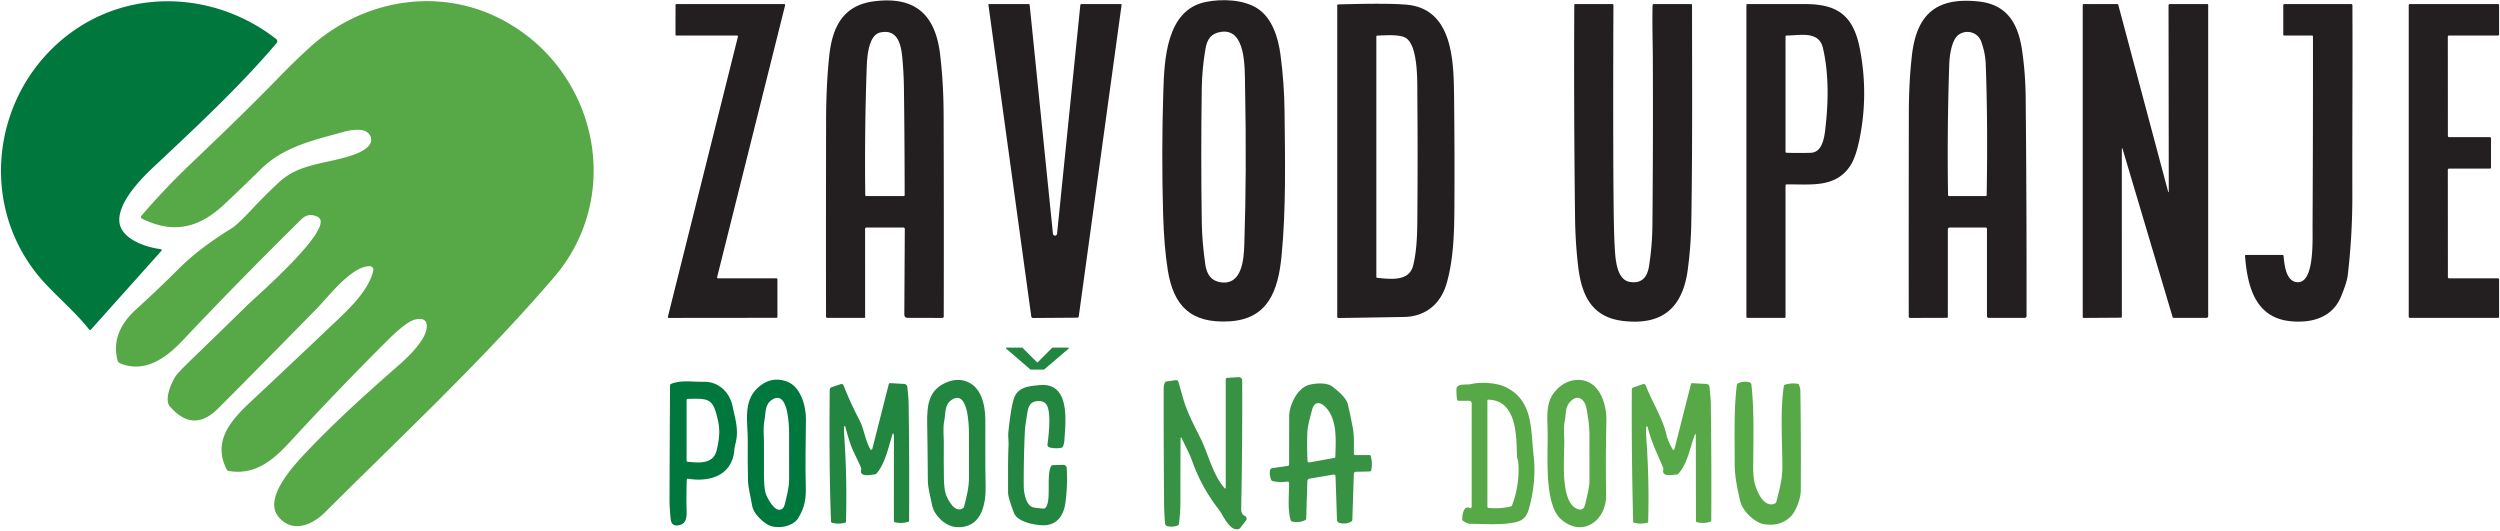
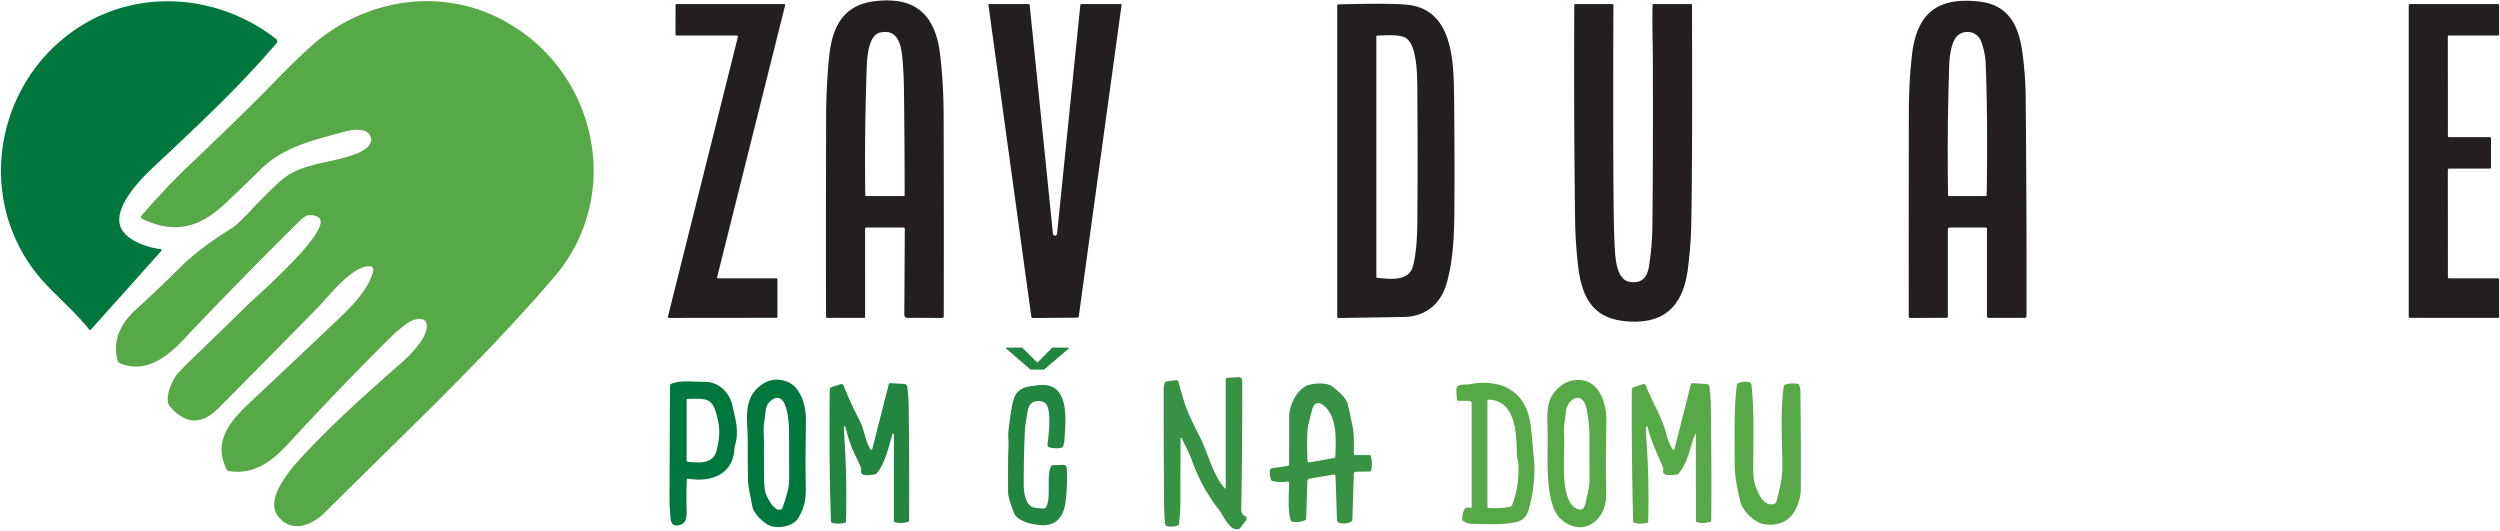
<svg xmlns="http://www.w3.org/2000/svg" version="1.1" viewBox="0.00 0.00 1390.00 295.00" width="1390.00" height="295.00">
-   <path fill="#231f20" d="   M 646.80 51.00   C 647.36 33.45 648.36 5.70 670.17 1.13   C 679.17 -0.76 691.67 -0.35 699.38 4.86   C 707.49 10.34 710.71 21.06 711.96 30.51   Q 714.06 46.27 714.22 62.19   C 714.50 88.73 715.11 116.07 712.52 142.50   C 710.64 161.65 705.02 177.43 683.52 178.67   C 662.25 179.90 652.42 170.24 649.26 150.02   Q 647.19 136.84 646.69 119.06   Q 645.72 85.03 646.80 51.00   Z   M 679.02 17.70   C 673.43 18.47 671.19 21.72 670.27 27.02   Q 668.35 38.01 668.18 49.18   Q 667.64 86.50 668.19 123.81   Q 668.34 134.29 670.15 147.03   C 670.92 152.45 673.39 156.34 679.16 157.01   C 690.81 158.35 691.57 143.49 691.83 136.00   Q 693.20 96.42 692.24 46.93   C 692.05 37.31 692.66 15.81 679.02 17.70   Z" />
  <path fill="#231f20" d="   M 502.29 126.50   L 481.75 126.50   A 0.76 0.75 0.0 0 0 480.99 127.25   L 481.01 176.33   A 0.42 0.41 90.0 0 1 480.60 176.75   L 459.99 176.75   A 0.72 0.72 0.0 0 1 459.27 176.03   Q 459.20 121.35 459.31 66.76   Q 459.34 47.69 461.01 31.51   C 462.65 15.52 468.36 2.94 486.06 0.71   C 508.91 -2.17 520.06 8.15 522.70 30.26   Q 524.60 46.12 524.66 64.19   Q 524.84 120.15 524.72 176.00   A 0.77 0.76 -0.0 0 1 523.95 176.76   L 504.76 176.73   Q 502.79 176.73 502.80 174.76   L 503.07 127.29   A 0.79 0.78 -90.0 0 0 502.29 126.50   Z   M 489.40 18.07   C 482.34 19.62 482.02 33.61 481.84 39.01   Q 480.65 73.67 481.09 108.41   Q 481.09 109.00 481.69 109.00   L 502.46 109.00   Q 502.99 109.00 502.99 108.47   Q 502.97 78.76 502.59 49.06   Q 502.48 40.65 501.70 32.25   C 501.01 24.88 499.19 15.91 489.40 18.07   Z" />
  <path fill="#231f20" d="   M 1084.03 126.50   A 1.03 1.03 0.0 0 0 1083.00 127.53   L 1083.00 176.23   Q 1083.00 176.71 1082.52 176.71   L 1062.00 176.77   A 0.74 0.74 0.0 0 1 1061.26 176.03   Q 1061.21 119.22 1061.32 62.51   Q 1061.35 45.43 1063.03 30.76   C 1065.68 7.67 1076.82 -1.69 1100.19 0.83   C 1116.57 2.60 1122.34 13.91 1124.40 28.77   Q 1126.16 41.47 1126.28 54.31   Q 1126.85 114.93 1126.76 175.73   A 1.02 1.02 0.0 0 1 1125.74 176.75   L 1105.75 176.75   A 1.00 1.00 0.0 0 1 1104.75 175.75   L 1104.75 127.25   A 0.75 0.75 0.0 0 0 1104.00 126.50   L 1084.03 126.50   Z   M 1089.10 19.23   C 1085.07 21.97 1083.94 31.16 1083.79 35.58   Q 1082.55 71.93 1083.11 108.37   Q 1083.12 109.00 1083.76 109.00   L 1103.98 109.00   Q 1104.57 109.00 1104.59 108.41   Q 1105.29 68.47 1104.06 35.50   Q 1103.83 29.46 1101.58 23.17   C 1099.69 17.91 1093.53 16.22 1089.10 19.23   Z" />
  <path fill="#00773d" d="   M 153.77 23.96   C 132.94 48.52 108.45 71.17 84.98 93.23   C 77.86 99.92 65.68 112.66 66.35 123.03   C 66.99 132.91 81.30 137.58 89.34 138.50   A 0.60 0.60 0.0 0 1 89.72 139.49   L 50.52 183.29   A 0.58 0.58 0.0 0 1 49.64 183.27   C 40.69 171.96 28.45 162.38 20.18 151.88   C -13.77 108.75 -2.17 45.28 43.38 15.44   C 77.41 -6.84 121.84 -3.12 153.54 21.69   A 1.59 1.58 -50.9 0 1 153.77 23.96   Z" />
  <path fill="#57a846" d="   M 299.42 164.03   C 262.08 206.22 220.43 245.24 180.52 285.02   C 173.27 292.25 161.95 296.59 154.54 286.96   C 146.88 277.00 162.37 259.81 169.39 252.37   C 187.00 233.70 204.22 218.41 222.54 202.30   Q 231.29 194.59 235.20 187.96   C 237.98 183.25 239.36 175.18 230.21 177.84   C 226.15 179.02 219.11 185.61 216.00 188.70   Q 187.98 216.60 161.21 245.71   C 152.05 255.67 141.99 264.30 127.35 261.89   A 1.90 1.89 -8.4 0 1 125.96 260.86   C 118.07 245.09 128.48 233.57 139.64 223.13   Q 164.05 200.30 188.26 177.26   C 195.55 170.33 205.40 160.49 207.56 150.34   A 1.93 1.93 0.0 0 0 205.73 148.01   C 195.52 147.73 182.58 165.03 175.94 171.78   Q 133.61 214.84 121.32 227.07   C 111.92 236.44 103.15 235.93 94.48 226.02   C 91.12 222.17 95.33 212.53 97.72 209.06   Q 99.22 206.87 107.12 199.25   Q 122.45 184.47 137.65 169.55   C 141.94 165.34 187.44 125.88 176.67 120.59   Q 171.50 118.05 167.63 121.87   Q 133.92 155.06 101.43 189.42   C 92.42 198.95 80.54 207.70 66.80 202.02   A 2.48 2.46 4.5 0 1 65.35 200.34   C 62.40 188.79 67.37 179.52 75.84 171.85   Q 87.90 160.91 99.41 149.40   Q 110.77 138.04 129.01 126.79   Q 132.03 124.93 140.69 115.70   Q 147.41 108.54 154.59 101.84   C 161.30 95.58 167.29 93.42 177.09 90.98   C 184.50 89.14 200.56 86.81 205.21 80.83   C 208.04 77.20 205.43 73.01 201.29 72.37   Q 196.87 71.68 190.91 73.36   C 173.94 78.11 157.91 81.41 144.92 94.17   Q 134.96 103.97 124.79 113.54   C 110.84 126.67 96.58 130.27 79.01 121.60   A 1.08 1.07 -56.6 0 1 78.67 119.93   Q 91.51 104.94 106.07 91.07   C 123.05 74.88 139.88 58.68 156.22 41.83   Q 163.20 34.63 171.75 26.78   C 200.70 0.21 242.61 -7.62 277.99 10.36   C 328.77 36.15 346.76 101.84 312.35 148.77   Q 309.54 152.61 299.42 164.03   Z" />
  <path fill="#231f20" d="   M 432.25 155.29   L 432.25 176.16   A 0.54 0.54 0.0 0 1 431.71 176.70   L 371.87 176.76   A 0.54 0.54 0.0 0 1 371.35 176.09   L 410.28 20.42   A 0.54 0.54 0.0 0 0 409.76 19.75   L 376.11 19.75   A 0.54 0.54 0.0 0 1 375.57 19.21   L 375.60 2.79   A 0.54 0.54 0.0 0 1 376.14 2.25   L 436.01 2.25   A 0.54 0.54 0.0 0 1 436.53 2.92   L 398.73 154.08   A 0.54 0.54 0.0 0 0 399.25 154.75   L 431.71 154.75   A 0.54 0.54 0.0 0 1 432.25 155.29   Z" />
  <path fill="#231f20" d="   M 623.59 2.84   L 599.80 175.85   Q 599.70 176.62 598.91 176.63   L 574.37 176.80   A 0.98 0.97 -4.0 0 1 573.39 175.95   L 549.57 2.74   Q 549.50 2.25 550.00 2.25   L 571.97 2.25   A 0.53 0.52 86.9 0 1 572.49 2.72   L 585.44 130.00   A 1.15 1.15 0.0 0 0 587.72 130.00   L 600.66 2.85   A 0.67 0.67 0.0 0 1 601.33 2.25   L 623.07 2.25   Q 623.67 2.25 623.59 2.84   Z" />
  <path fill="#231f20" d="   M 804.20 157.98   C 800.93 169.01 792.56 175.99 780.79 176.22   Q 762.49 176.57 744.30 176.81   A 0.79 0.78 89.3 0 1 743.50 176.02   L 743.50 3.01   Q 743.50 2.48 744.03 2.46   Q 771.06 1.67 781.90 2.59   C 808.30 4.83 808.25 34.91 808.48 55.07   Q 808.82 85.03 808.65 115.00   C 808.57 129.13 808.20 144.50 804.20 157.98   Z   M 765.69 154.47   C 773.90 155.32 783.58 156.40 785.75 147.50   C 788.03 138.17 788.00 127.81 788.07 118.00   Q 788.31 85.28 788.04 52.56   C 787.98 45.40 788.55 25.35 781.61 21.09   C 778.15 18.96 769.77 19.65 765.69 19.81   A 0.45 0.45 0.0 0 0 765.25 20.26   L 765.25 153.98   Q 765.25 154.43 765.69 154.47   Z" />
  <path fill="#231f20" d="   M 918.84 2.89   A 0.65 0.65 0.0 0 1 919.49 2.25   L 940.21 2.25   Q 940.77 2.25 940.77 2.81   C 940.78 43.07 941.03 83.33 940.37 123.56   Q 940.15 136.75 938.41 149.82   C 935.58 171.06 924.40 181.01 902.46 178.45   C 884.50 176.35 879.19 163.51 877.37 147.42   Q 875.90 134.48 875.74 121.43   Q 875.00 62.10 875.30 2.75   Q 875.30 2.25 875.80 2.25   L 896.48 2.25   A 0.59 0.59 0.0 0 1 897.07 2.84   Q 896.87 44.63 896.99 86.06   Q 897.11 125.29 897.69 135.50   C 898.05 141.84 898.18 155.41 906.11 156.73   Q 915.23 158.25 916.84 148.06   Q 918.63 136.77 918.74 125.31   Q 919.18 78.24 918.96 31.17   C 918.93 24.15 918.56 12.33 918.84 2.89   Z" />
-   <path fill="#231f20" d="   M 992.75 103.21   L 992.75 176.25   A 0.50 0.50 0.0 0 1 992.25 176.75   L 971.62 176.75   Q 971.00 176.75 971.00 176.13   L 971.00 2.76   A 0.51 0.51 0.0 0 1 971.51 2.25   Q 987.52 2.24 1003.75 2.26   C 1022.58 2.28 1030.75 9.41 1034.20 27.70   Q 1038.94 52.90 1033.83 77.66   Q 1031.77 87.61 1028.67 92.27   C 1020.47 104.58 1006.88 102.39 993.43 102.52   Q 992.75 102.53 992.75 103.21   Z   M 1006.68 84.96   C 1013.95 84.76 1014.55 74.65 1015.15 69.11   C 1016.63 55.32 1016.73 40.10 1013.51 26.52   C 1011.23 16.96 1000.54 19.75 993.26 19.75   A 0.51 0.51 0.0 0 0 992.75 20.26   L 992.75 84.28   Q 992.75 84.92 993.39 84.94   Q 1000.21 85.14 1006.68 84.96   Z" />
-   <path fill="#231f20" d="   M 1180.10 82.63   A 0.18 0.18 0.0 0 0 1179.74 82.68   L 1179.75 176.06   Q 1179.75 176.63 1179.19 176.63   L 1158.64 176.77   Q 1158.00 176.77 1158.00 176.13   L 1158.00 2.75   A 0.50 0.50 0.0 0 1 1158.50 2.25   L 1177.20 2.25   A 0.58 0.57 -7.1 0 1 1177.76 2.68   L 1205.53 106.74   A 0.16 0.16 0.0 0 0 1205.84 106.70   L 1205.71 3.02   A 0.77 0.77 0.0 0 1 1206.48 2.25   L 1227.12 2.25   Q 1227.75 2.25 1227.75 2.87   L 1227.75 175.75   A 1.00 1.00 0.0 0 1 1226.75 176.75   L 1208.56 176.75   Q 1208.11 176.75 1207.98 176.32   L 1180.10 82.63   Z" />
-   <path fill="#231f20" d="   M 1285.79 124.69   Q 1286.06 72.45 1286.01 20.26   A 0.52 0.51 89.4 0 0 1285.50 19.75   L 1270.00 19.75   A 0.50 0.50 0.0 0 1 1269.50 19.25   L 1269.50 3.00   Q 1269.50 2.25 1270.25 2.25   L 1307.27 2.25   A 0.67 0.67 0.0 0 1 1307.94 2.92   C 1308.11 38.09 1307.82 73.30 1307.90 108.52   Q 1307.95 130.83 1305.36 153.00   Q 1304.92 156.84 1301.61 164.90   C 1296.77 176.71 1285.18 179.73 1273.58 178.60   C 1253.58 176.66 1249.52 158.59 1248.24 142.30   Q 1248.20 141.75 1248.75 141.75   L 1269.01 141.75   A 0.64 0.64 0.0 0 1 1269.65 142.32   C 1270.15 146.97 1270.84 156.41 1277.21 156.89   C 1286.93 157.63 1285.74 133.70 1285.79 124.69   Z" />
  <path fill="#231f20" d="   M 1389.50 155.40   L 1389.50 176.10   A 0.65 0.65 0.0 0 1 1388.85 176.75   L 1339.90 176.75   A 0.65 0.65 0.0 0 1 1339.25 176.10   L 1339.25 2.90   A 0.65 0.65 0.0 0 1 1339.90 2.25   L 1388.85 2.25   A 0.65 0.65 0.0 0 1 1389.50 2.90   L 1389.50 19.10   A 0.65 0.65 0.0 0 1 1388.85 19.75   L 1361.64 19.75   A 0.65 0.65 0.0 0 0 1360.99 20.40   L 1361.02 75.60   A 0.65 0.65 0.0 0 0 1361.67 76.25   L 1384.35 76.25   A 0.65 0.65 0.0 0 1 1385.00 76.90   L 1385.00 93.10   A 0.65 0.65 0.0 0 1 1384.35 93.75   L 1361.64 93.75   A 0.65 0.65 0.0 0 0 1360.99 94.40   L 1361.03 154.10   A 0.65 0.65 0.0 0 0 1361.68 154.75   L 1388.85 154.75   A 0.65 0.65 0.0 0 1 1389.50 155.40   Z" />
  <path fill="#228640" d="   M 576.98 201.39   L 585.03 193.35   A 0.33 0.33 0.0 0 1 585.27 193.25   L 593.94 193.25   A 0.33 0.33 0.0 0 1 594.16 193.83   L 580.57 205.42   A 0.33 0.33 0.0 0 1 580.36 205.50   L 573.09 205.50   A 0.33 0.33 0.0 0 1 572.88 205.42   L 559.42 193.83   A 0.33 0.33 0.0 0 1 559.64 193.25   L 568.23 193.25   A 0.33 0.33 0.0 0 1 568.47 193.35   L 576.52 201.39   A 0.33 0.33 0.0 0 0 576.98 201.39   Z" />
  <path fill="#389243" d="   M 656.39 243.57   Q 656.30 261.28 656.30 279.25   Q 656.30 285.29 655.45 291.39   Q 655.37 291.93 654.87 292.13   Q 652.05 293.26 649.00 292.55   A 1.57 1.57 0.0 0 1 647.80 291.18   Q 647.26 285.36 647.22 279.69   Q 646.92 235.27 647.01 215.50   Q 647.02 214.24 647.67 212.76   Q 647.93 212.17 648.56 212.08   L 653.78 211.35   A 1.28 1.27 78.3 0 1 655.18 212.27   Q 656.57 217.15 657.87 221.68   C 660.08 229.42 663.99 236.60 667.53 243.76   C 671.71 252.19 674.36 264.07 680.79 271.32   Q 681.50 272.12 681.50 271.05   L 681.50 211.05   Q 681.50 210.12 682.44 210.06   L 688.64 209.70   A 1.91 1.91 0.0 0 1 690.66 211.60   Q 690.81 247.36 690.10 282.95   C 690.07 284.48 690.64 286.30 692.05 286.81   A 1.66 1.66 0.0 0 1 692.79 289.38   L 689.50 293.60   Q 689.15 294.06 688.58 294.19   C 683.51 295.32 680.28 286.66 677.71 283.38   Q 668.11 271.11 662.88 256.44   C 661.23 251.83 658.94 247.83 656.96 243.45   A 0.30 0.30 0.0 0 0 656.39 243.57   Z" />
-   <path fill="#00773d" d="   M 426.64 291.58   C 423.11 289.39 418.79 285.21 418.16 281.05   C 417.44 276.25 415.99 271.65 415.88 266.92   Q 415.64 255.96 415.75 245.00   C 415.85 235.14 412.88 223.34 421.33 215.58   Q 428.51 208.98 437.26 212.03   C 445.34 214.85 448.16 225.92 448.10 233.32   C 448.00 245.50 447.69 257.70 448.00 269.89   C 448.19 277.11 447.64 281.75 443.82 288.05   C 440.79 293.04 431.37 294.52 426.64 291.58   Z   M 425.64 274.07   C 426.41 276.70 431.01 285.68 434.86 282.93   Q 435.91 282.19 436.38 280.18   C 437.47 275.56 438.74 271.33 438.75 266.51   Q 438.77 253.58 438.73 240.64   C 438.72 236.71 438.27 216.41 429.24 222.26   C 425.04 224.98 425.88 229.46 425.00 233.95   C 424.21 237.98 424.77 242.59 424.75 245.64   Q 424.72 254.99 424.77 264.28   Q 424.80 271.19 425.64 274.07   Z" />
-   <path fill="#228640" d="   M 531.50 293.05   C 525.61 292.62 519.34 286.55 518.25 280.89   C 517.35 276.24 515.91 271.66 515.88 266.96   Q 515.79 251.27 515.50 235.59   C 515.31 224.69 516.51 216.25 527.06 212.29   Q 532.04 210.41 536.65 211.83   C 545.39 214.52 547.79 224.68 547.85 233.32   C 547.93 245.45 547.69 257.60 548.01 269.73   C 548.28 280.18 545.84 294.10 531.50 293.05   Z   M 525.88 274.78   C 526.95 277.95 531.12 285.81 535.56 282.41   Q 535.93 282.12 536.04 281.67   C 537.37 276.26 538.75 271.34 538.75 265.63   Q 538.76 253.14 538.73 240.65   C 538.73 236.72 538.27 216.41 529.24 222.26   C 525.03 224.98 525.90 229.46 525.00 233.95   C 524.19 238.02 524.78 242.84 524.76 245.80   Q 524.67 255.77 524.81 265.70   Q 524.90 271.85 525.88 274.78   Z" />
+   <path fill="#00773d" d="   M 426.64 291.58   C 423.11 289.39 418.79 285.21 418.16 281.05   C 417.44 276.25 415.99 271.65 415.88 266.92   Q 415.64 255.96 415.75 245.00   C 415.85 235.14 412.88 223.34 421.33 215.58   Q 428.51 208.98 437.26 212.03   C 445.34 214.85 448.16 225.92 448.10 233.32   C 448.00 245.50 447.69 257.70 448.00 269.89   C 448.19 277.11 447.64 281.75 443.82 288.05   C 440.79 293.04 431.37 294.52 426.64 291.58   Z   M 425.64 274.07   C 426.41 276.70 431.01 285.68 434.86 282.93   C 437.47 275.56 438.74 271.33 438.75 266.51   Q 438.77 253.58 438.73 240.64   C 438.72 236.71 438.27 216.41 429.24 222.26   C 425.04 224.98 425.88 229.46 425.00 233.95   C 424.21 237.98 424.77 242.59 424.75 245.64   Q 424.72 254.99 424.77 264.28   Q 424.80 271.19 425.64 274.07   Z" />
  <path fill="#57a846" d="   M 867.86 288.65   C 857.84 279.76 861.03 250.06 860.44 237.64   C 860.16 231.76 859.90 224.53 863.17 219.56   C 865.99 215.27 870.41 211.93 875.58 211.33   C 888.82 209.82 893.42 223.98 893.16 234.25   Q 892.65 254.75 893.01 275.26   C 893.27 289.33 879.89 299.32 867.86 288.65   Z   M 877.44 283.13   C 880.35 284.04 881.12 281.73 881.63 279.28   C 882.50 275.17 883.74 271.37 883.74 267.16   Q 883.77 253.92 883.73 240.68   C 883.72 236.11 882.87 231.81 882.16 227.33   C 881.41 222.63 877.70 218.65 873.24 223.12   C 869.95 226.43 870.86 230.10 869.99 234.18   C 869.15 238.15 869.79 242.99 869.76 245.81   C 869.62 257.11 867.55 280.03 877.44 283.13   Z" />
  <path fill="#00773d" d="   M 381.86 266.78   Q 381.53 275.30 381.75 283.82   C 381.86 287.95 381.57 291.62 376.68 292.13   Q 373.29 292.49 372.88 288.45   Q 372.24 282.07 372.25 277.50   Q 372.35 245.88 372.54 214.31   A 0.95 0.94 -11.2 0 1 373.13 213.44   C 378.63 211.20 384.47 212.37 391.44 212.27   C 399.58 212.15 405.67 218.11 407.28 225.75   C 408.81 232.99 410.88 239.03 408.98 246.50   Q 408.40 248.76 408.34 249.71   C 407.36 264.16 395.05 268.21 382.59 266.18   Q 381.88 266.06 381.86 266.78   Z   M 382.39 256.74   C 388.80 257.38 396.64 258.12 398.48 250.28   C 399.82 244.60 400.50 239.72 399.19 233.78   C 396.52 221.69 394.46 221.41 382.40 221.79   Q 381.75 221.81 381.75 222.46   L 381.75 256.04   Q 381.75 256.68 382.39 256.74   Z" />
  <path fill="#57a846" d="   M 980.76 291.44   C 975.74 290.64 968.84 284.25 967.55 278.65   C 965.91 271.48 964.45 264.90 964.48 257.37   C 964.53 243.23 963.93 227.91 965.71 213.93   Q 965.78 213.39 966.26 213.16   Q 969.34 211.74 972.64 212.55   A 1.52 1.51 -86.4 0 1 973.78 213.85   C 975.45 228.61 974.83 244.44 974.78 259.31   Q 974.76 265.76 975.71 269.06   C 976.94 273.31 980.65 282.52 986.75 280.01   A 1.62 1.61 85.8 0 0 987.68 278.93   C 989.33 272.41 990.97 266.66 990.98 259.80   C 991.00 245.27 989.72 228.93 991.80 214.63   A 0.91 0.91 0.0 0 1 992.43 213.89   Q 995.93 212.80 999.59 213.40   A 0.90 0.88 -4.4 0 1 1000.28 213.98   Q 1000.98 216.01 1001.00 217.06   Q 1001.42 245.02 1001.22 272.98   C 1001.19 277.21 998.56 284.35 995.50 287.32   Q 989.76 292.88 980.76 291.44   Z" />
  <path fill="#57a846" d="   M 813.30 289.47   A 0.63 0.62 -75.8 0 1 813.01 288.98   C 812.90 287.10 813.57 280.66 817.13 282.45   A 0.77 0.77 0.0 0 0 818.25 281.76   L 818.25 224.18   A 1.33 1.33 0.0 0 0 816.92 222.85   L 810.97 222.86   A 0.88 0.87 85.5 0 1 810.10 222.11   Q 809.78 219.93 809.78 216.50   C 809.79 212.89 815.45 214.17 817.94 213.55   C 823.43 212.20 832.37 212.87 837.11 215.20   C 852.59 222.78 850.97 238.54 852.68 253.12   Q 854.33 267.28 850.19 282.50   C 848.97 286.97 847.11 289.39 842.52 290.38   C 834.76 292.05 825.69 291.28 817.73 291.24   C 815.82 291.23 814.87 290.41 813.30 289.47   Z   M 843.42 253.29   C 843.12 242.55 843.37 222.59 827.55 222.21   Q 827.00 222.19 827.00 222.75   L 827.00 281.75   A 0.64 0.63 3.0 0 0 827.57 282.38   Q 833.86 283.02 839.99 281.61   Q 840.49 281.49 840.68 281.01   Q 845.10 269.41 844.15 257.02   C 844.05 255.76 843.45 254.47 843.42 253.29   Z" />
  <path fill="#228640" d="   M 496.67 241.08   A 0.21 0.21 0.0 0 0 496.30 241.13   C 494.14 248.11 492.17 257.79 487.31 263.32   Q 486.98 263.69 486.49 263.74   C 484.28 263.96 477.70 265.59 478.81 261.08   A 1.49 1.49 0.0 0 0 478.75 260.16   C 476.89 255.63 474.27 251.01 472.83 246.80   Q 471.23 242.14 470.01 237.23   A 0.39 0.38 38.8 0 0 469.25 237.31   Q 469.21 239.55 469.38 241.99   Q 471.04 265.99 470.37 290.04   A 0.63 0.62 83.7 0 1 469.91 290.62   Q 466.26 291.62 462.65 290.67   A 0.83 0.83 0.0 0 1 462.04 289.90   C 461.12 265.50 461.11 241.16 461.31 216.79   A 1.62 1.60 81.2 0 1 462.41 215.27   L 467.46 213.58   A 1.26 1.26 0.0 0 1 469.03 214.31   Q 472.81 223.95 477.73 233.33   C 480.49 238.58 480.86 244.33 483.88 249.77   A 0.61 0.61 0.0 0 0 485.00 249.62   L 494.17 213.55   A 0.70 0.70 0.0 0 1 494.90 213.02   L 502.73 213.46   A 1.87 1.86 88.9 0 1 504.48 215.15   C 504.77 218.22 505.15 221.27 505.20 224.36   Q 505.66 256.87 505.46 289.39   Q 505.46 289.97 504.90 290.14   Q 501.32 291.22 497.66 290.39   A 0.85 0.84 6.5 0 1 497.00 289.57   Q 496.99 265.88 497.02 242.26   Q 497.02 241.61 496.67 241.08   Z" />
  <path fill="#57a846" d="   M 942.20 242.12   C 939.60 248.82 938.34 257.73 933.15 263.46   Q 932.81 263.83 932.30 263.85   C 930.07 263.95 923.76 265.48 924.80 261.10   A 1.72 1.70 41.0 0 0 924.72 260.08   C 921.40 252.03 918.11 245.86 916.09 237.38   A 0.40 0.40 0.0 0 0 915.30 237.45   Q 915.11 240.27 915.34 243.44   Q 917.03 266.70 916.39 290.03   A 0.64 0.63 -6.6 0 1 915.91 290.63   Q 912.27 291.58 908.66 290.67   Q 908.05 290.52 908.03 289.89   C 907.42 265.35 907.13 240.95 907.29 216.40   A 0.95 0.95 0.0 0 1 907.92 215.52   L 913.45 213.58   A 1.28 1.28 0.0 0 1 915.07 214.34   C 918.59 223.66 924.39 232.30 926.58 241.84   C 927.27 244.85 928.52 247.16 929.92 249.79   A 0.58 0.58 0.0 0 0 931.00 249.66   L 940.17 213.58   A 0.71 0.71 0.0 0 1 940.91 213.04   L 948.72 213.46   A 1.87 1.86 88.6 0 1 950.48 215.14   C 950.77 218.21 951.15 221.27 951.20 224.36   Q 951.66 256.86 951.46 289.37   Q 951.46 289.94 950.92 290.11   Q 947.25 291.28 943.53 290.34   Q 942.95 290.19 942.95 289.60   L 942.88 242.25   Q 942.88 240.37 942.20 242.12   Z" />
  <path fill="#389243" d="   M 716.74 268.59   A 0.86 0.86 0.0 0 0 715.75 267.75   Q 711.65 268.38 707.57 267.48   Q 707.02 267.35 706.80 266.84   Q 705.72 264.33 706.09 261.59   A 1.53 1.53 0.0 0 1 707.38 260.29   L 716.12 259.01   A 0.72 0.72 0.0 0 0 716.74 258.30   Q 716.76 244.95 716.77 231.69   C 716.78 225.17 721.37 215.62 727.99 213.94   C 731.68 213.01 737.84 212.56 740.94 215.03   C 743.92 217.39 748.60 221.16 749.47 225.01   Q 750.86 231.12 752.05 237.27   C 753.02 242.26 752.75 247.20 752.75 252.27   A 0.74 0.73 -0.0 0 0 753.49 253.00   L 761.48 253.00   A 0.68 0.68 0.0 0 1 762.13 253.49   Q 763.23 257.43 762.39 261.45   A 0.90 0.89 5.4 0 1 761.54 262.15   L 754.10 262.30   Q 752.77 262.32 752.73 263.65   L 751.89 289.08   A 1.07 1.06 76.8 0 1 751.34 289.98   Q 748.26 291.66 744.76 290.75   A 1.88 1.87 -83.8 0 1 743.36 289.00   L 742.56 264.99   Q 742.52 263.67 741.22 263.89   L 728.15 266.12   A 1.52 1.51 -4.0 0 0 726.89 267.56   L 726.25 288.33   Q 726.23 288.91 725.71 289.17   Q 722.15 290.90 718.33 289.93   Q 717.81 289.80 717.64 289.28   C 715.79 283.45 716.76 274.62 716.74 268.59   Z   M 729.45 228.11   C 728.37 232.39 727.00 236.69 726.86 241.08   Q 726.61 248.73 726.99 256.26   A 0.90 0.89 83.5 0 0 728.04 257.10   L 741.97 254.58   A 0.60 0.59 -4.8 0 0 742.46 254.01   C 742.63 245.66 743.64 234.85 738.18 227.71   C 735.36 224.03 731.05 221.82 729.45 228.11   Z" />
  <path fill="#228640" d="   M 580.26 292.05   C 575.75 292.07 565.75 290.32 563.80 285.24   Q 560.47 276.58 560.48 273.76   C 560.51 265.05 560.36 256.37 560.74 247.68   C 560.86 245.11 560.40 242.53 560.66 240.11   Q 562.14 226.13 563.83 221.32   C 566.00 215.13 572.13 214.72 577.76 214.14   C 595.23 212.32 592.45 234.14 591.85 244.31   Q 591.71 246.68 590.94 248.35   A 1.06 1.05 6.2 0 1 590.20 248.94   Q 586.85 249.61 583.47 248.74   A 1.47 1.47 0.0 0 1 582.39 247.13   C 583.05 242.36 584.84 227.65 581.31 224.32   Q 579.79 222.90 577.28 222.99   C 571.53 223.20 571.55 227.59 570.68 232.86   Q 569.94 237.26 569.83 239.75   Q 569.12 255.00 569.20 270.25   C 569.22 273.91 570.45 281.40 574.77 282.17   Q 577.51 282.65 580.32 282.76   A 1.20 1.16 23.0 0 0 581.20 282.42   C 584.78 278.85 581.56 264.30 584.43 259.17   A 1.09 1.08 13.8 0 1 585.34 258.62   L 591.15 258.45   A 1.90 1.89 -2.3 0 1 593.10 260.24   Q 593.67 270.48 592.32 279.82   C 591.34 286.68 587.61 292.02 580.26 292.05   Z" />
</svg>